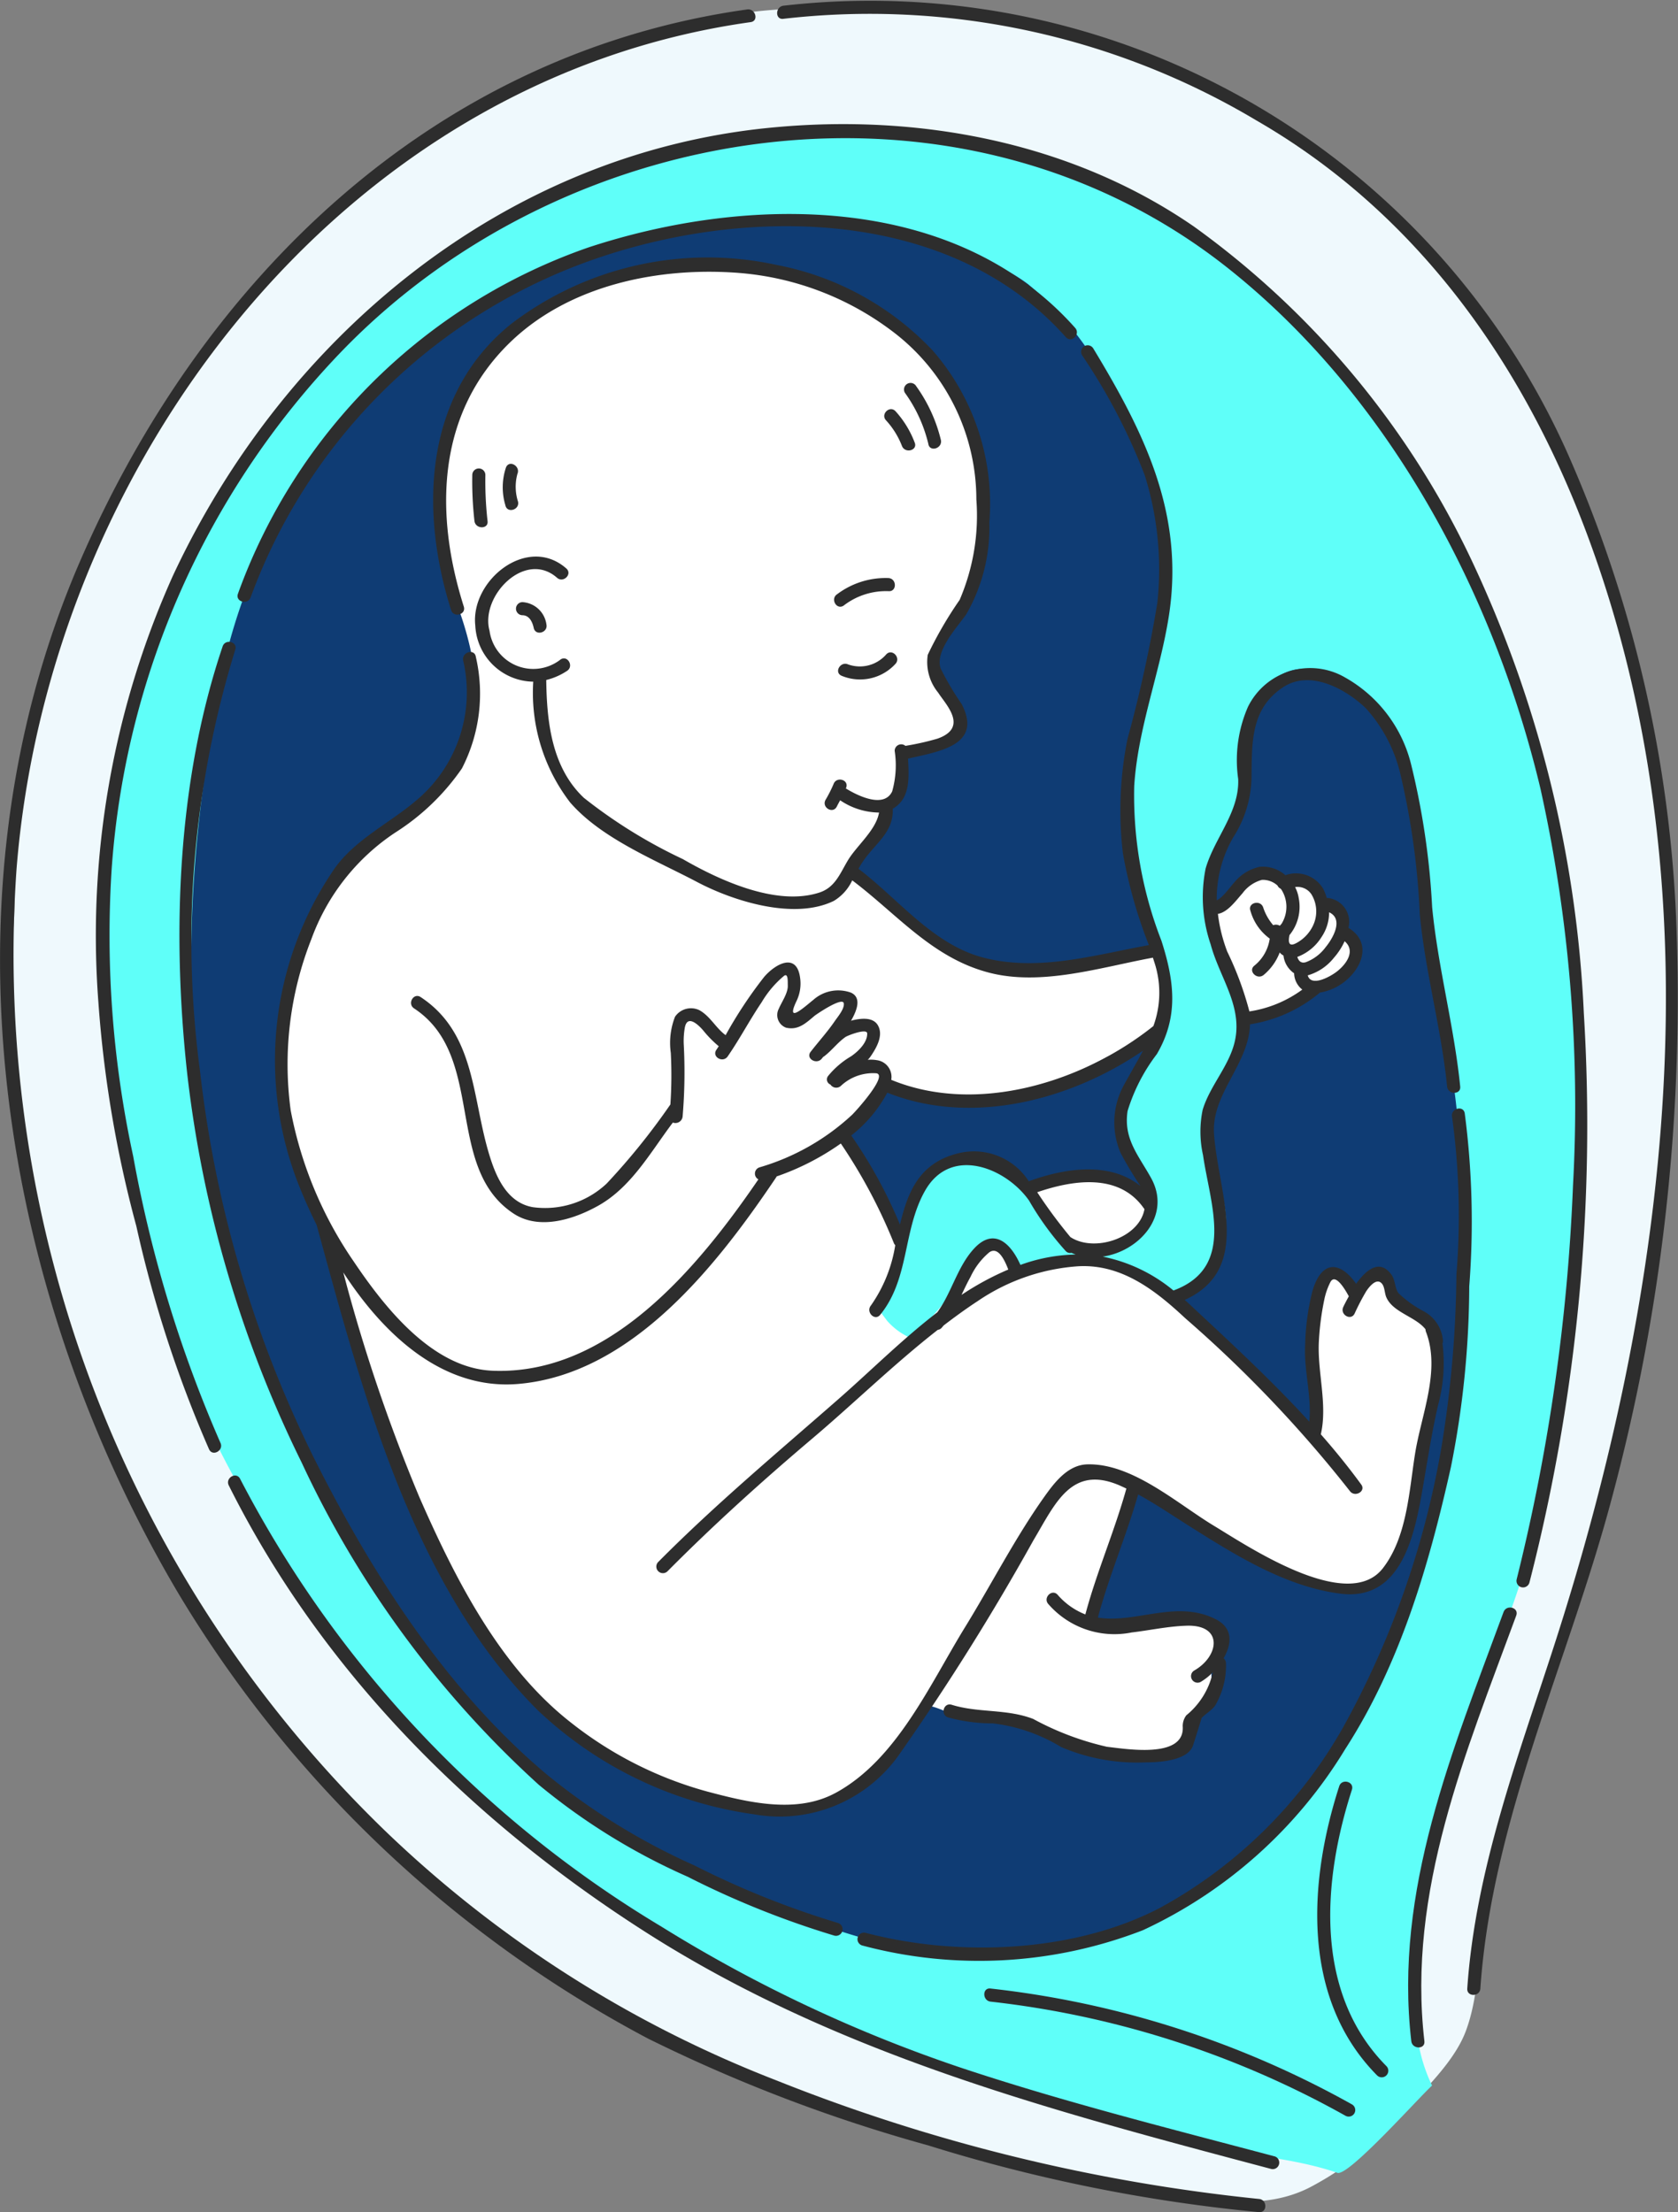
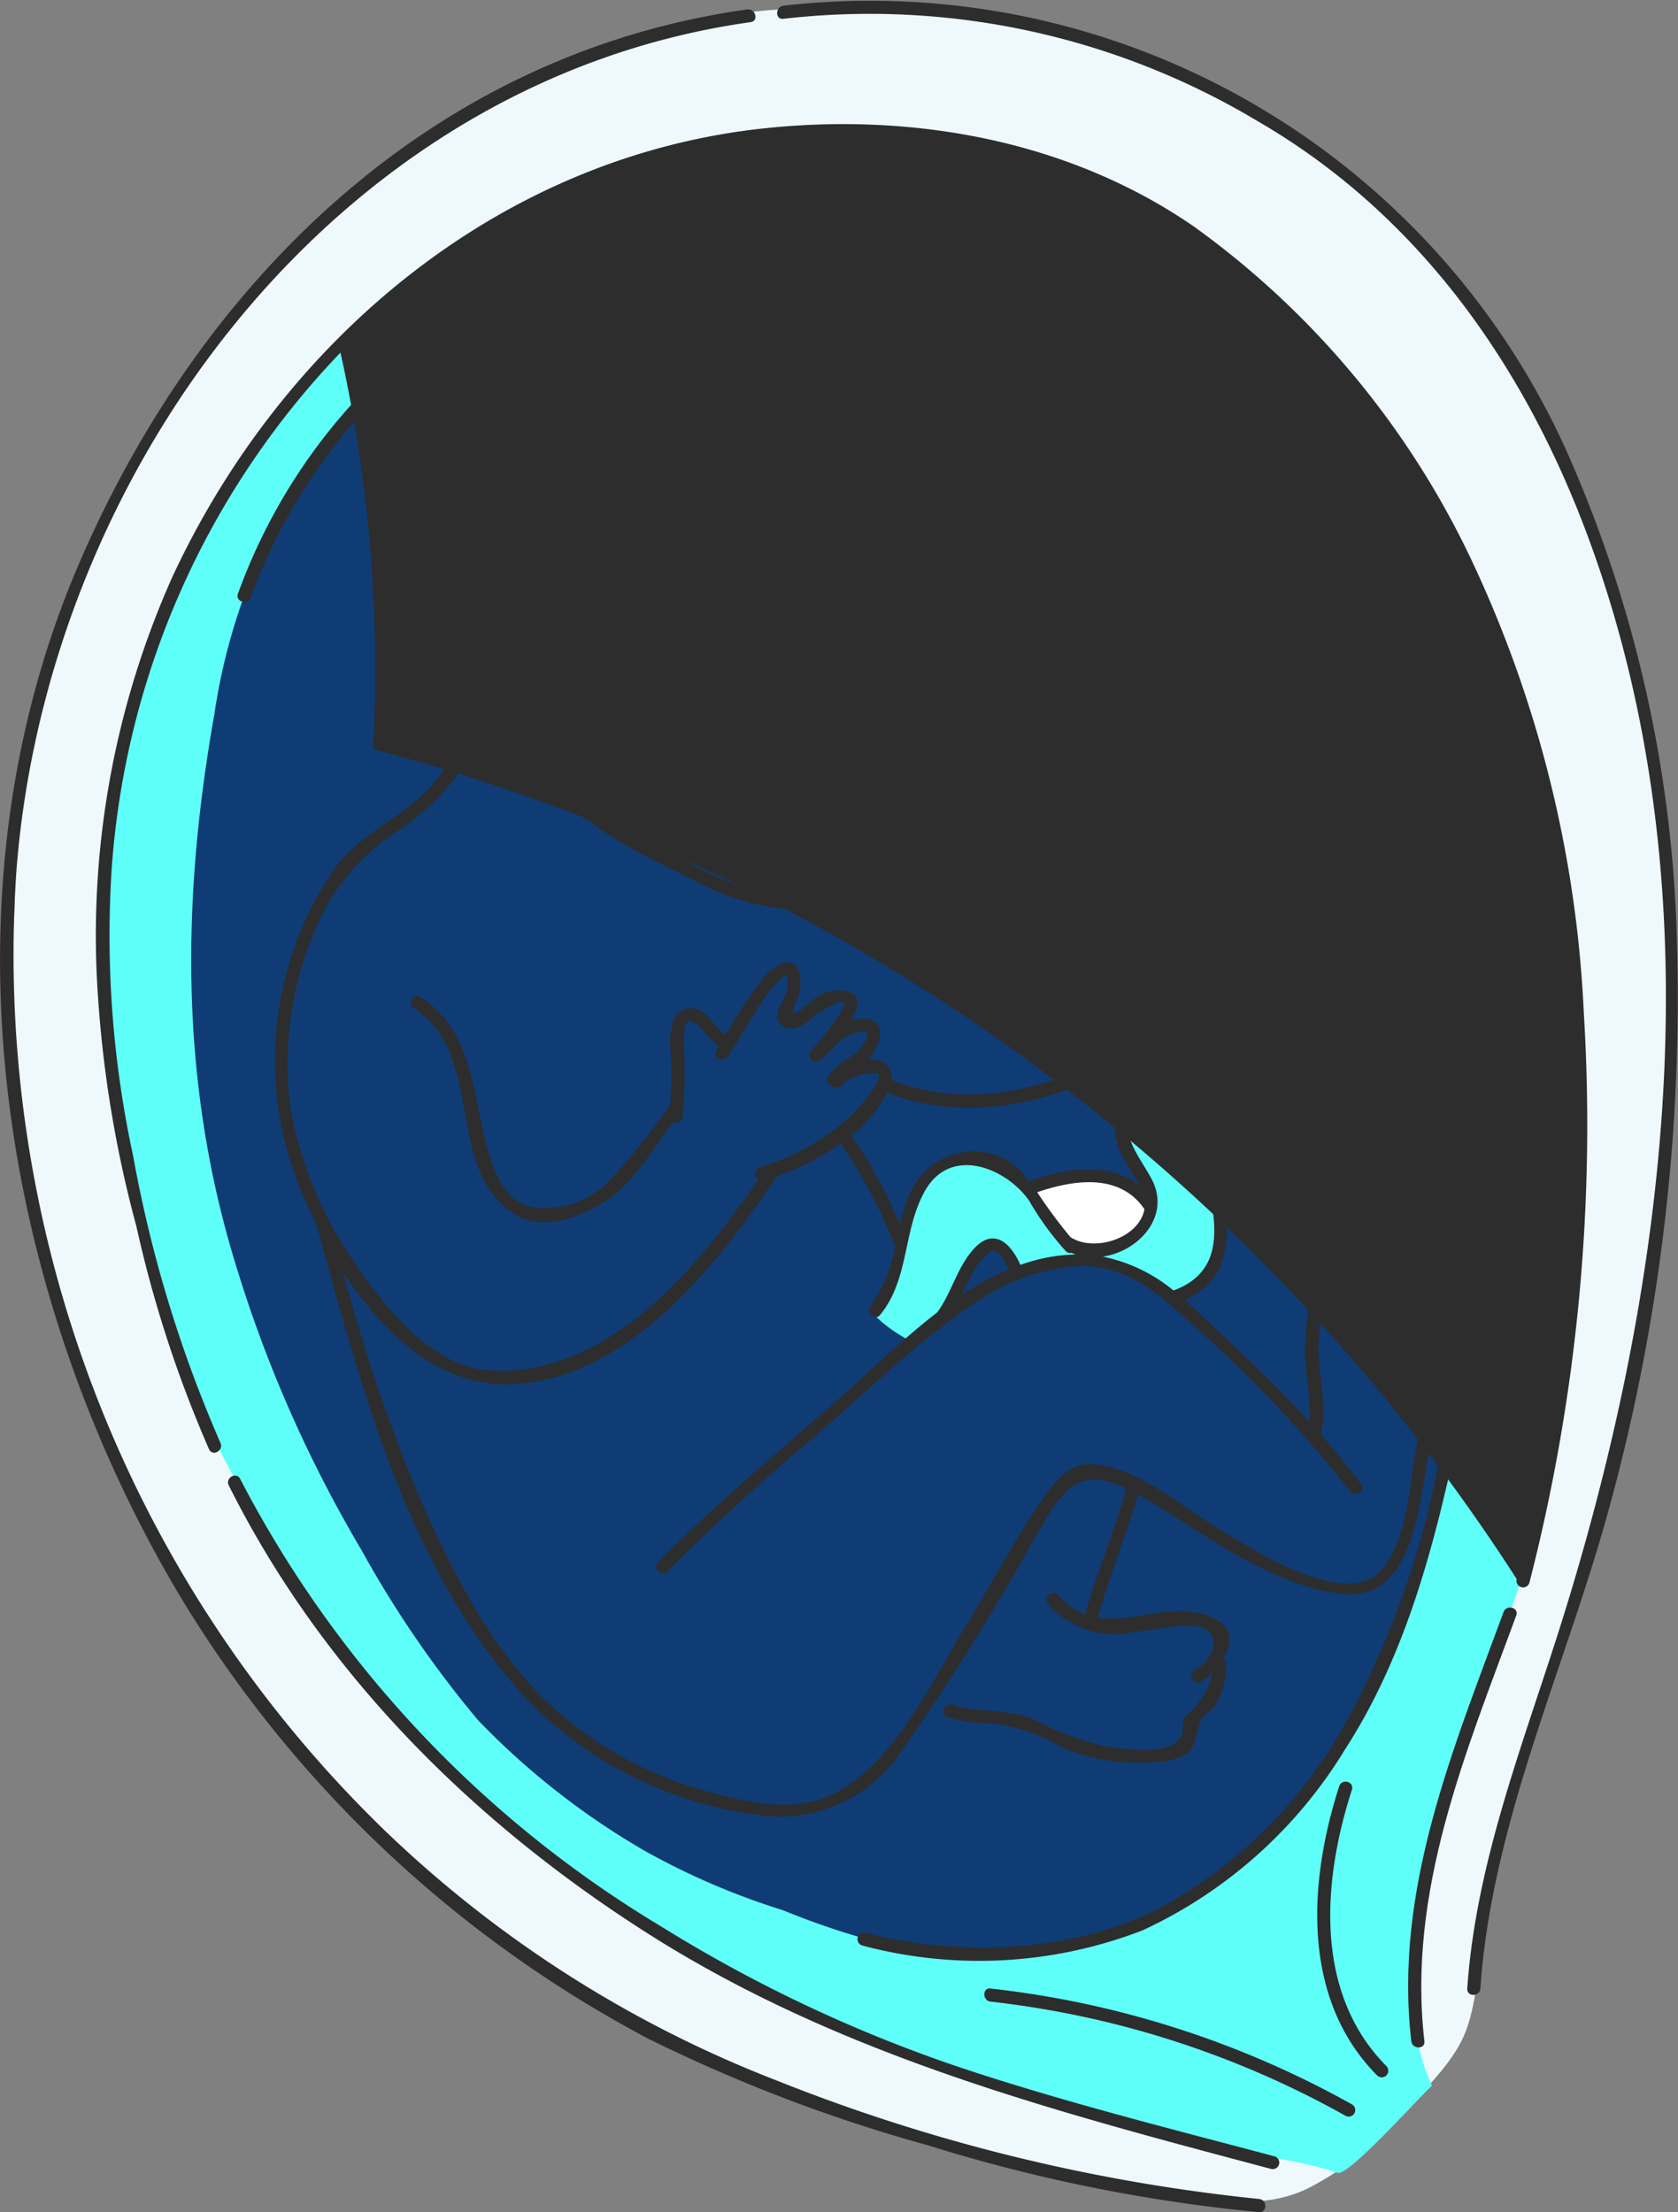
<svg xmlns="http://www.w3.org/2000/svg" id="_3_trymestr" data-name="3_trymestr" width="76.911" height="101.376" viewBox="0 0 76.911 101.376">
  <rect x="0" y="0" width="76.911" height="101.376" fill="#808080" stroke="none" />
  <g id="Group_3582" data-name="Group 3582" transform="translate(0.244 0.346)">
    <path id="Path_8537" data-name="Path 8537" d="M3519.906,690.024a46.266,46.266,0,0,1,3.861-7.328,38.667,38.667,0,0,1,7.759-9.289,49.749,49.749,0,0,1,7.548-5.718,47.2,47.2,0,0,1,6.932-2.695c5.127-1.822,11.051-1.34,16.352-.735a22.035,22.035,0,0,1,6.556,1.848c4.393,1.938,9.247,4.726,12.449,8.367a30.616,30.616,0,0,1,4.556,5.816c1.086,2.094,2.184,4.169,3.09,6.345a46.285,46.285,0,0,1,2.936,10.472,90.577,90.577,0,0,1,1,10.6,72.954,72.954,0,0,1-.226,7.458,84.6,84.6,0,0,1-2.712,16.5c-.687,2.545-1.606,5-2.413,7.607-1.034,3.347-2.5,6.649-3.1,10.1-.383,2.206-.173,5-.96,7.086-.545,1.441-1.982,2.752-3.018,3.9a14.366,14.366,0,0,1-4.141,3.258c-2.13,1.081-4.486.562-6.78.224a85.15,85.15,0,0,1-13.338-3.312,58.894,58.894,0,0,1-12.952-5.634c-1.975-1.208-3.817-2.662-5.726-3.991a25.852,25.852,0,0,1-3.333-3.134c-1.006-1.006-2.2-1.714-3.131-2.779a52,52,0,0,1-4.556-5.705,56.622,56.622,0,0,1-6.1-12.435c-2.2-6.438-4.679-13.181-3.59-20.107.387-2.46-.13-5,.322-7.487A44.9,44.9,0,0,1,3519.906,690.024Z" transform="translate(-3516.597 -663.714)" fill="#eff9fd" />
    <path id="Path_8538" data-name="Path 8538" d="M3532.764,730.805c-1.876-7.609-2.182-15.89-.015-23.391a33.982,33.982,0,0,1,4.146-8.647c2.621-4.092,5.665-8.089,9.7-10.878a34.466,34.466,0,0,1,14.61-5.5,23.68,23.68,0,0,1,7.534-.362,44.85,44.85,0,0,1,7.141,1.9,27.451,27.451,0,0,1,10.66,7.19,45.715,45.715,0,0,1,5.934,8.138c4.08,7.007,5.9,15.222,6.476,23.226a72.6,72.6,0,0,1-.6,14.917c-.388,2.792-.731,5.715-1.321,8.537a44.834,44.834,0,0,1-2.9,7.985,43.958,43.958,0,0,0-2.058,6.847,25.325,25.325,0,0,0-.567,7.183,7.328,7.328,0,0,0,.716,3.653c-.558.492-3.83,4.175-4.339,4-2.061-.716-4.447-.8-6.613-1.38a101.319,101.319,0,0,1-13.276-4.2,70.741,70.741,0,0,1-11.826-5.933c-1.954-1.3-3.929-2.633-5.8-4.087-4.478-3.479-7.944-8.115-10.943-12.864a38.037,38.037,0,0,1-3.6-6.418c-.854-2.212-1.49-4.544-2.185-6.785Q3533.156,732.393,3532.764,730.805Z" transform="translate(-3526.825 -676.374)" fill="#5ffff9" />
    <path id="Path_8539" data-name="Path 8539" d="M3578.333,747.2a8.05,8.05,0,0,0,1.735-2.545c.38-.823,1.043-2.311,2.146-1.6.3.195.333.645.637.8.792.415,1.8-.343,2.622-.385a5.307,5.307,0,0,1,3.239,1.05c.8.557,1.355,1.214,2.314.282,2.172-2.108,1.049-4.231.508-6.63-.419-1.864,1.144-2.649,1.6-4.278a4.587,4.587,0,0,0-.546-3.1c-.6-1.489-1.44-3.225-1.105-4.879.282-1.4,1.617-2.3,1.843-3.8.254-1.687-.5-3.329.831-4.792,2.226-2.439,5.2,1.113,6.082,3.1,1.646,3.688.985,7.7,1.839,11.581a38.048,38.048,0,0,1,.983,7.006,83.332,83.332,0,0,1-.2,8.907,49.2,49.2,0,0,1-3.153,13.645,24.143,24.143,0,0,1-7.884,10.624,18.353,18.353,0,0,1-13.474,3.135,35.473,35.473,0,0,1-6.347-1.938,33.031,33.031,0,0,1-6.383-2.748,34.632,34.632,0,0,1-7.605-5.973,49.052,49.052,0,0,1-5.337-7.794,59.619,59.619,0,0,1-5.747-13.033c-2.575-8.343-2.51-16.7-.994-25.24A27.693,27.693,0,0,1,3551.1,706.1a29.781,29.781,0,0,1,10.98-8.515,25.791,25.791,0,0,1,7.308-1.525,18.733,18.733,0,0,1,7.531.454c2.046.613,4.521,1,6.316,2.352a14.754,14.754,0,0,1,4.026,5.313c.654,1.336,1.35,2.661,1.879,4.054a7.724,7.724,0,0,1,.266,3.685c-.162,2.3-.792,4.531-1.093,6.812a29.134,29.134,0,0,0-.646,4.863,16.91,16.91,0,0,0,.933,4.184c.428,1.45,1.061,2.828.784,4.348s-1.374,2.554-1.9,3.956c-.775,2.065,2.251,4.384.868,6.142a2.749,2.749,0,0,1-3.07.833c-.819-.379-.89-1.109-1.346-1.819-1.1-1.709-2.9-3.314-4.863-1.888-1.049.761-1.372,2.336-1.688,3.506-.072.267-1.1,3.353-1.149,3.3a6.592,6.592,0,0,0,1.57,1.119A.5.5,0,0,0,3578.333,747.2Z" transform="translate(-3536.359 -686.19)" fill="#0f3c74" />
-     <path id="Path_8540" data-name="Path 8540" d="M3566.288,718.011a11.346,11.346,0,0,1-.529-6.854c1.167-4.568,4.866-7.5,9.344-8.456,4.651-1,8.852.484,12.336,3.727a10.451,10.451,0,0,1,1.507,12.636c-.732,1.123-1.1,1.511-.357,2.789.437.751,1.522,1.74.587,2.543-.607.521-1.705.42-2.461.639,1.028,2.187-3.321,4.248-1.591,5.934.769.75,1.656,1.447,2.467,2.128a7.9,7.9,0,0,0,5.9,1.79,13.682,13.682,0,0,0,4.8-.968,5.237,5.237,0,0,1,.228,3.438c-.369.734-1.7,1.1-2.528,1.54-1.9,1-4.037,1.939-6.19,1.712a14.177,14.177,0,0,1-4.055-.59c.248.108-1.7,1.969-1.858,2.13,1,1.567,2.279,3.043,2.592,4.945a6.074,6.074,0,0,1-.58,2.727c-.207.747-.348.454.134,1.1a3.1,3.1,0,0,0,1.051.777,11.928,11.928,0,0,0,2.429-2.854c.745-1.2,2.13-2.175,2.389-.046,5.879-3.386,9.864,4.365,13.692,7.362.085-.488-.015-.966.023-1.456.1-1.246.033-2.445.075-3.692.02-.6-.016-1.81.673-2.143s.994.11,1.055.836c-.022-.259.684-.916.94-.906.714.029.248.386.57.731.634.678,1.854,1.05,2.2,1.991.435,1.171-.162,2.251-.339,3.394-.368,2.375-.595,8.99-4.425,8.23-2.046-.406-4.224-2.026-6.008-3.037-.91-.517-2.032-1.563-3.095-1.7-.469,2.065-1.161,4.235-1.81,6.22-.077.236,2.725.028,2.927.02.905-.032,2.478-.544,2.941.524.27.624-.262.973-.383,1.51s.092,1.091-.2,1.678a5.158,5.158,0,0,1-1.679,2.313,6.265,6.265,0,0,1-3.446.061,10.31,10.31,0,0,1-2.788-1.207c-1.2-.609-2.156-.357-3.482-.509-.34-.039-1.214-.492-1.417-.437-.311.085-.7.918-.866,1.173-4.923,7.57-15.234,1.79-19.131-3.882a44.784,44.784,0,0,1-3.373-6.121,62.278,62.278,0,0,1-3.164-9.116A31.563,31.563,0,0,0,3560.5,747a24.92,24.92,0,0,1-2.046-4.743,12.794,12.794,0,0,1-.139-5.033,20.581,20.581,0,0,1,2.562-6.611c1.323-2.276,4.3-2.973,5.617-5.173C3567.772,723.307,3567.118,720.168,3566.288,718.011Z" transform="translate(-3545.616 -690.738)" fill="#fff" />
    <path id="Path_8541" data-name="Path 8541" d="M3672.374,842.085c1.943-.72,4.072-.815,5.507.9a2.84,2.84,0,0,1-3.247,1.81c-1.293-.3-1.692-1.749-2.4-2.7a3.365,3.365,0,0,1,.441-.32Z" transform="translate(-3625.333 -787.992)" fill="#fff" />
    <path id="Path_8542" data-name="Path 8542" d="M3699.947,797.573c.884-.863,2.045-3.063,3.313-1.648a1.062,1.062,0,0,1,1.75.962c.949-.236,1.056,1.031.731,1.635.739-.154.767.716.517,1.219-.272.548-.945.683-1.414.939a7.86,7.86,0,0,1-3.454,1.251c-.049-1.343-1.706-3.367-1.292-4.509Z" transform="translate(-3644.695 -755.759)" fill="#fff" />
  </g>
  <g id="Group_3583" data-name="Group 3583" transform="translate(0 0)">
    <path id="Path_8543" data-name="Path 8543" d="M3594.6,754.135a.3.3,0,0,0,0,.6c.3.007.448.283.513.582.082.38.663.219.582-.16A1.181,1.181,0,0,0,3594.6,754.135Z" transform="translate(-3570.65 -726.541)" fill="#2d2d2d" />
    <path id="Path_8544" data-name="Path 8544" d="M3645.459,761.87a1.6,1.6,0,0,1-1.744.456c-.351-.157-.658.362-.3.52a2.2,2.2,0,0,0,2.475-.55C3646.144,762.009,3645.72,761.581,3645.459,761.87Z" transform="translate(-3604.842 -731.878)" fill="#2d2d2d" />
    <path id="Path_8545" data-name="Path 8545" d="M3642.789,751.191c-.323.213-.021.735.3.52a3.176,3.176,0,0,1,2.058-.662c.388.031.385-.572,0-.6A3.692,3.692,0,0,0,3642.789,751.191Z" transform="translate(-3604.421 -723.958)" fill="#2d2d2d" />
    <path id="Path_8546" data-name="Path 8546" d="M3650.374,725.308a3.737,3.737,0,0,1,.726,1.173c.146.354.729.2.582-.16a4.511,4.511,0,0,0-.881-1.439C3650.53,724.6,3650.1,725.029,3650.374,725.308Z" transform="translate(-3609.757 -706.039)" fill="#2d2d2d" />
    <path id="Path_8547" data-name="Path 8547" d="M3654.973,723.442a7.071,7.071,0,0,0-1.135-2.483.3.3,0,0,0-.52.3,6.624,6.624,0,0,1,1.074,2.339C3654.447,723.985,3655.028,723.822,3654.973,723.442Z" transform="translate(-3611.843 -703.26)" fill="#2d2d2d" />
    <path id="Path_8548" data-name="Path 8548" d="M3588.316,736.235a16.272,16.272,0,0,1-.1-2.109.3.3,0,0,0-.6,0,16.186,16.186,0,0,0,.1,2.109C3587.764,736.615,3588.367,736.62,3588.316,736.235Z" transform="translate(-3565.969 -712.358)" fill="#2d2d2d" />
    <path id="Path_8549" data-name="Path 8549" d="M3592.4,733.264a2.857,2.857,0,0,0-.03,1.739c.075.381.656.219.581-.16a2.243,2.243,0,0,1-.03-1.275C3593.073,733.216,3592.554,732.909,3592.4,733.264Z" transform="translate(-3569.206 -711.849)" fill="#2d2d2d" />
    <path id="Path_8550" data-name="Path 8550" d="M3586.336,770.259a110.4,110.4,0,0,0,6.053-9.671c1.01-1.694,1.739-3.486,3.961-2.527.1.045.205.094.307.142-.541,1.951-1.357,3.811-1.88,5.768a3.237,3.237,0,0,1-1.27-.9c-.261-.289-.686.139-.426.426a4.013,4.013,0,0,0,3.82,1.3c.844-.1,1.667-.283,2.521-.309,1.691-.052,1.489,1.4.349,2.051a.3.3,0,0,0,.3.52,2.724,2.724,0,0,0,.549-.437,3.517,3.517,0,0,1-1.215,1.972.809.809,0,0,0-.163.544c.058,1.466-2.663.985-3.468.9a13.149,13.149,0,0,1-3.388-1.278c-1.229-.472-2.5-.266-3.737-.649-.373-.115-.53.466-.16.581a7.739,7.739,0,0,0,2.051.272,7.8,7.8,0,0,1,3.131,1.086,8.882,8.882,0,0,0,3.9.7c.573,0,1.891-.072,2.136-.762.071-.2.4-1.268.4-1.273.183-.2.557-.4.672-.663a3.6,3.6,0,0,0,.443-1.86.3.3,0,0,0-.11-.212c.373-.637.454-1.37-.344-1.781-1.8-.928-3.675.2-5.416-.083.513-1.914,1.3-3.738,1.845-5.643.805.437,1.569.959,2.34,1.446,2.1,1.324,4.412,2.78,6.926,3.1,2.693.346,3.355-2.456,3.727-4.552.242-1.361.44-2.711.747-4.06a7.329,7.329,0,0,0,.21-2.852.29.29,0,0,0,.02-.133,1.677,1.677,0,0,0-.9-1.353,5.078,5.078,0,0,1-1.139-.822c-.172-.234-.14-.594-.322-.846-.539-.743-1.158-.222-1.618.418-.709-1.013-1.574-1.138-2.007.347a11.1,11.1,0,0,0-.33,2.461c-.064,1.147.311,2.365.189,3.509-1.754-1.922-3.677-3.687-5.584-5.468-.041-.038-.082-.072-.123-.109,3.139-1.431,1.541-4.848,1.343-7.593-.135-1.856,1.59-3.186,1.649-5.038a6.561,6.561,0,0,0,3.163-1.419.314.314,0,0,0,.038-.035,2.487,2.487,0,0,0,1.054-.441c.889-.648,1.357-1.851.256-2.526a1.1,1.1,0,0,0-.918-1.365.3.3,0,0,0-.076,0,2.544,2.544,0,0,0-.159-.417,1.45,1.45,0,0,0-1.737-.63,1.556,1.556,0,0,0-1.178-.384,2.053,2.053,0,0,0-1.159.709c-.135.136-.548.731-.81.821a5.621,5.621,0,0,1,.752-2.875,5.241,5.241,0,0,0,.841-2.686c.025-1.613-.069-3.2,1.45-4.2,1.239-.819,2.863.077,3.787.959a6.833,6.833,0,0,1,1.6,3.075,34.279,34.279,0,0,1,.877,6.382c.255,2.651.985,5.222,1.252,7.882.038.383.642.387.6,0-.279-2.772-1.019-5.457-1.286-8.221a34.768,34.768,0,0,0-.964-6.541,6.29,6.29,0,0,0-3.022-3.98,3.179,3.179,0,0,0-4.456,1.344,6.106,6.106,0,0,0-.448,3.306c.064,1.517-1.086,2.7-1.492,4.1a6.694,6.694,0,0,0,.231,3.481c.418,1.557,1.543,2.912,1.067,4.595-.3,1.066-1.117,1.926-1.435,2.989a4.929,4.929,0,0,0,.018,2.074c.323,2.253,1.5,5.146-1.352,6.2l-.005,0a7.37,7.37,0,0,0-3.241-1.551c1.66-.239,3.16-1.874,2.225-3.587-.565-1.033-1.284-1.794-1.085-3.087a8.266,8.266,0,0,1,1.342-2.608c1.01-1.722.8-3.357.207-5.2a18.336,18.336,0,0,1-1.245-7.09c.17-2.665,1.179-5.169,1.588-7.789.728-4.667-1.124-8.393-3.462-12.253a.3.3,0,0,0-.52.3,27.134,27.134,0,0,1,2.876,5.506,14.392,14.392,0,0,1,.577,5.856,61.613,61.613,0,0,1-1.368,6.232,16.59,16.59,0,0,0-.207,5.254,21.826,21.826,0,0,0,1.188,4.19c-2.5.455-5.072,1.23-7.594.571-2.3-.6-3.88-2.676-5.716-4.069.019-.034.038-.07.056-.1.579-1.012,1.559-1.466,1.515-2.653a1.376,1.376,0,0,0,.2-.138c.608-.5.539-1.4.5-2.157,1.414-.327,3.438-.607,2.458-2.5a12.863,12.863,0,0,1-.961-1.627c-.281-.8.759-1.894,1.172-2.488a7.989,7.989,0,0,0,1.058-4.21,10.689,10.689,0,0,0-2.61-7.891,13.251,13.251,0,0,0-7.131-3.906,14.83,14.83,0,0,0-12.168,2.694c-4.014,3.225-4.208,8.553-2.762,13.12.117.369.7.211.582-.16-1.348-4.257-1.249-8.849,2.13-12.115,2.724-2.632,6.825-3.46,10.487-3.174a13.41,13.41,0,0,1,7.19,2.8,9.654,9.654,0,0,1,3.686,7.576,9.788,9.788,0,0,1-.765,4.606,17.853,17.853,0,0,0-1.462,2.517,2.207,2.207,0,0,0,.478,1.736c.335.53,1.425,1.6-.043,2.11a12.1,12.1,0,0,1-1.459.327.3.3,0,0,0-.493.226,4.406,4.406,0,0,1-.114,1.861c-.374.785-1.558.214-2.123-.135.005-.013.011-.026.016-.039.129-.368-.452-.524-.581-.16a6.144,6.144,0,0,1-.371.731c-.177.345.342.65.52.3.05-.1.1-.193.155-.289a3.233,3.233,0,0,0,1.782.562c-.137.8-1.013,1.511-1.413,2.166-.37.606-.587,1.261-1.323,1.5-1.972.643-4.59-.571-6.259-1.534a23.155,23.155,0,0,1-4.534-2.807c-1.477-1.392-1.7-3.483-1.725-5.4a3.035,3.035,0,0,0,.955-.419c.323-.212.021-.735-.3-.52a2.023,2.023,0,0,1-3.254-1.317c-.439-1.592,1.629-3.718,3.093-2.429.29.256.718-.168.426-.426-1.781-1.569-4.4.547-4.172,2.617a2.7,2.7,0,0,0,2.656,2.571,8.238,8.238,0,0,0,1.688,5.53c1.432,1.659,3.915,2.643,5.818,3.648,1.673.884,4.454,1.757,6.272.868a2.158,2.158,0,0,0,.843-.941c2.058,1.548,3.663,3.549,6.26,4.227,2.415.631,5.119-.241,7.521-.684.032.1.066.208.1.314a4.433,4.433,0,0,1-.078,2.82c-3.206,2.563-8.072,4.087-12.015,2.464a.772.772,0,0,0-.656-.9,1.52,1.52,0,0,0-.419-.017,1.362,1.362,0,0,0,.139-.17c.26-.384.593-.957.321-1.416-.23-.388-.787-.31-1.149-.228-.029.007-.053.017-.081.025.323-.556.458-1.079,0-1.289a1.715,1.715,0,0,0-1.723.328c-.414.329-1.28,1.134-.785.079a1.833,1.833,0,0,0,.178-1.068c-.146-1.2-1.124-.669-1.647-.064a19.95,19.95,0,0,0-1.769,2.673c-.45-.327-.7-.862-1.2-1.143a.884.884,0,0,0-1.12.3,3.3,3.3,0,0,0-.193,1.655,19.779,19.779,0,0,1-.019,2.364,30.851,30.851,0,0,1-2.92,3.624,4.123,4.123,0,0,1-3.384,1.083c-1.25-.218-1.744-1.523-2.05-2.583-.74-2.561-.629-5.422-3.092-7.045-.326-.215-.627.307-.3.52,3.308,2.179,1.357,7.3,4.565,9.405,1.181.774,2.769.255,3.875-.365,1.521-.853,2.393-2.45,3.419-3.81a.332.332,0,0,0,.447-.267,24.259,24.259,0,0,0,.051-3.346,3.574,3.574,0,0,1,.048-.722c.125-.717.746,0,.846.114a5.1,5.1,0,0,0,.712.724c-.037.055-.072.111-.109.164-.221.321.3.622.52.3.553-.8,1.009-1.673,1.556-2.481a4.659,4.659,0,0,1,1.026-1.21c.2-.144.164.3.171.424.022.357-.275.76-.413,1.087a.618.618,0,0,0,.332.865c.556.129.9-.2,1.311-.546.068-.056,1.3-.9,1.338-.563.032.251-.282.615-.414.808-.336.494-.744.938-1.109,1.411-.237.308.287.608.52.3l.059-.072a.367.367,0,0,0,.035-.02c.355-.265.617-.631.98-.887.115-.081.991-.414,1-.169.015.425-.426.838-.739,1.051a3.906,3.906,0,0,0-1.051.9.253.253,0,0,0,.106.394.319.319,0,0,0,.468.071,2.148,2.148,0,0,1,1.644-.587c.53.108-.954,1.742-1.118,1.9a10.592,10.592,0,0,1-4.235,2.407.3.3,0,0,0-.061.554c-2.752,4.022-6.835,8.986-12.182,8.769-2.771-.112-4.964-2.923-6.369-5.01a18.169,18.169,0,0,1-2.886-6.921,15.631,15.631,0,0,1,.949-7.852,9.919,9.919,0,0,1,3.848-4.882,10.6,10.6,0,0,0,3.051-2.936,7.477,7.477,0,0,0,.637-5.118c-.06-.383-.64-.22-.582.16a6.454,6.454,0,0,1-2.169,6.443c-1.208,1.024-2.753,1.76-3.7,3.068a15.516,15.516,0,0,0-1.595,14.71c.219.54.474,1.106.76,1.679,0,.006,0,.01,0,.017,2.088,7.61,4.355,16.413,10.106,22.183a18.011,18.011,0,0,0,9.927,4.786A6.7,6.7,0,0,0,3586.336,770.259Zm19.952-35.736c-.3.228-1.162.705-1.319.162a2.366,2.366,0,0,0,1.2-.806,3.082,3.082,0,0,0,.491-.758C3607.162,733.545,3606.776,734.151,3606.288,734.523Zm-.682-1.6a2,2,0,0,0,.343-1.129c.66.3.213,1.149-.165,1.607a2.006,2.006,0,0,1-.9.68c-.228.068-.334-.065-.392-.241A2.236,2.236,0,0,0,3605.605,732.925Zm-.479-1.972a1.5,1.5,0,0,1,.1,1.419,1.76,1.76,0,0,1-.772.831c-.364.2-.386-.046-.322-.361a2.048,2.048,0,0,0,.423-1.7,1.59,1.59,0,0,0-.166-.5A.76.76,0,0,1,3605.126,730.952Zm-3.854,2.625a7.232,7.232,0,0,1-.42-1.71c.458-.07.854-.646,1.124-.939a1.64,1.64,0,0,1,.892-.618,1,1,0,0,1,.716.26.289.289,0,0,0,.141.143c.013.015.027.03.039.046a1.471,1.471,0,0,1,.037,1.509.478.478,0,0,1-.115.143.343.343,0,0,0-.3-.025,2.378,2.378,0,0,1-.462-.822c-.134-.361-.716-.2-.582.16a2.351,2.351,0,0,0,.885,1.277,1.939,1.939,0,0,1-.707,1.242c-.3.243.126.667.426.426a2.494,2.494,0,0,0,.738-1.031.607.607,0,0,0,.173.14,1.138,1.138,0,0,0,.488.813.974.974,0,0,0,.375.747,5.472,5.472,0,0,1-2.425,1A15.027,15.027,0,0,0,3601.272,733.578Zm-7.183,13.1a22.667,22.667,0,0,1-1.519-2.053c1.644-.563,3.747-.887,4.884.734a.292.292,0,0,0,.032.038C3597.255,746.722,3595.186,747.4,3594.089,746.676Zm-8.394-6.617c3.832,1.532,8.368.371,11.722-1.922-.263.5-.565,1.012-.864,1.557a3.548,3.548,0,0,0-.162,3.127,16.77,16.77,0,0,0,.91,1.517c-1.4-1.119-3.413-.835-5.092-.227-.009,0-.015.011-.023.014a2.989,2.989,0,0,0-3.141-1.308c-1.874.417-2.4,1.777-2.767,3.287a21.757,21.757,0,0,0-2.233-4.081A6.208,6.208,0,0,0,3585.7,740.059Zm-2.386,32.1c-1.8.969-4.041.414-5.891-.079a17.5,17.5,0,0,1-6.252-3.178c-3.24-2.543-5.29-6.6-6.913-10.3a77.48,77.48,0,0,1-3.49-10.306c1.881,2.9,4.6,5.406,8.024,5.112,5.233-.45,9.135-5.483,11.81-9.456a.315.315,0,0,0,.029-.053,11.7,11.7,0,0,0,2.942-1.509,24.306,24.306,0,0,1,2.436,4.576.275.275,0,0,0,.059.083,6.594,6.594,0,0,1-1.117,2.766c-.243.3.181.728.426.426,1.354-1.664,1.029-3.875,2.056-5.686,1.181-2.081,3.712-1.049,4.767.45a13.467,13.467,0,0,0,1.69,2.323.28.28,0,0,0,.257.074c.063.028.126.053.19.075a7.831,7.831,0,0,0-2.532.477c-.434-.98-1.213-1.757-2.145-.727-.753.832-1.014,2.016-1.666,2.9-1.6,1.23-3.058,2.688-4.522,3.969-2.8,2.454-5.638,4.822-8.267,7.47a.3.3,0,0,0,.426.426c2.115-2.131,4.333-4.132,6.624-6.072,1.93-1.634,3.764-3.43,5.764-4.992a.266.266,0,0,0,.17-.086c.034-.036.064-.077.1-.116.507-.387,1.021-.763,1.555-1.112a9.288,9.288,0,0,1,4.641-1.6c1.976-.095,3.516,1.114,4.878,2.386a57.762,57.762,0,0,1,7.542,7.917c.227.31.75.01.52-.3-.583-.8-1.2-1.56-1.851-2.3.317-1.373-.167-2.862-.089-4.266a12.448,12.448,0,0,1,.248-1.905,3.146,3.146,0,0,1,.277-.8c.23-.444.69.357.847.647-.111.2-.2.372-.253.487-.168.349.352.655.52.3a10.512,10.512,0,0,1,.515-.992c.095-.154.49-.716.754-.351.109.15.106.418.179.591.3.709,1.348.894,1.8,1.477a.291.291,0,0,0,.018.106c.689,1.779-.219,3.821-.5,5.616-.272,1.713-.366,3.8-1.472,5.227-1.616,2.08-6.21-1.021-7.738-1.942-1.684-1.015-3.746-2.879-5.816-2.818-.889.026-1.5.834-1.965,1.488-1.327,1.868-2.408,3.981-3.609,5.936C3587.658,767.153,3586.142,770.635,3583.309,772.161Zm7.937-23.994a13.062,13.062,0,0,0-2.146,1.163c.135-.284.268-.567.414-.828a3.264,3.264,0,0,1,.862-1.126C3590.8,747.086,3591.1,747.792,3591.245,748.167Z" transform="translate(-3545.03 -689.987)" fill="#2d2d2d" />
    <path id="Path_8551" data-name="Path 8551" d="M3646.434,869.5a20.75,20.75,0,0,0,12.866-.7,21.364,21.364,0,0,0,9.269-8.293c2.526-3.906,3.843-8.435,4.849-12.934a42.663,42.663,0,0,0,.839-8.272,38.243,38.243,0,0,0-.206-7.939c-.069-.382-.65-.22-.581.16a33.2,33.2,0,0,1,.2,7.228,50.954,50.954,0,0,1-.721,8.117,40.57,40.57,0,0,1-4.462,12.617,21.446,21.446,0,0,1-8.371,8.274c-3.943,2.076-9.269,2.282-13.525,1.163A.3.3,0,0,0,3646.434,869.5Z" transform="translate(-3606.915 -780.345)" fill="#2d2d2d" />
-     <path id="Path_8552" data-name="Path 8552" d="M3545.062,760.387c-2.076,6.146-2.325,13.1-1.632,19.5a54.188,54.188,0,0,0,5.254,17.9,46.278,46.278,0,0,0,10.869,14.768,29.123,29.123,0,0,0,6.819,4.211,40.855,40.855,0,0,0,6.725,2.7.3.3,0,0,0,.16-.581,40.411,40.411,0,0,1-6.581-2.639,30.045,30.045,0,0,1-6.7-4.117c-4.646-3.875-8.1-9.28-10.775-14.646a53.434,53.434,0,0,1-5.171-17.6,45.25,45.25,0,0,1,1.61-19.342C3545.768,760.178,3545.186,760.021,3545.062,760.387Z" transform="translate(-3534.858 -730.764)" fill="#2d2d2d" />
    <path id="Path_8553" data-name="Path 8553" d="M3552.52,712.675a25.821,25.821,0,0,1,15.237-15.31c7.089-2.631,16.717-2.7,22.128,3.389.259.291.683-.137.426-.426-5.524-6.215-15-6.091-22.3-3.69a26.224,26.224,0,0,0-16.075,15.877C3551.808,712.882,3552.39,713.038,3552.52,712.675Z" transform="translate(-3541.031 -685.302)" fill="#2d2d2d" />
    <path id="Path_8554" data-name="Path 8554" d="M3682.358,970.276a43.817,43.817,0,0,0-16.575-5.315c-.385-.049-.38.555,0,.6a43.117,43.117,0,0,1,16.271,5.232A.3.3,0,0,0,3682.358,970.276Z" transform="translate(-3620.381 -873.833)" fill="#2d2d2d" />
    <path id="Path_8555" data-name="Path 8555" d="M3717.727,933.876c.119-.371-.463-.529-.582-.16-1.415,4.385-1.748,9.732,1.735,13.251a.3.3,0,0,0,.427-.426C3715.975,943.176,3716.379,938.048,3717.727,933.876Z" transform="translate(-3655.762 -851.859)" fill="#2d2d2d" />
    <path id="Path_8556" data-name="Path 8556" d="M3734.922,907.387c.134-.366-.448-.521-.582-.16-2.333,6.346-5.034,12.76-4.229,19.668.044.381.647.385.6,0C3729.915,920.038,3732.606,913.682,3734.922,907.387Z" transform="translate(-3665.424 -833.355)" fill="#2d2d2d" />
-     <path id="Path_8557" data-name="Path 8557" d="M3595.55,748.122a.3.3,0,0,0,.582.16,84.242,84.242,0,0,0,2.494-26.089,54.467,54.467,0,0,0-5.139-20.749,39.74,39.74,0,0,0-12.725-15.3c-5.648-3.9-12.689-5.2-19.449-4.532-12.238,1.2-22.279,9.63-27.367,20.551a40.247,40.247,0,0,0-3.406,19.516,53.909,53.909,0,0,0,1.741,10.272,55.5,55.5,0,0,0,3.333,10.224c.168.35.688.044.52-.3a58.9,58.9,0,0,1-4-13.14,47.73,47.73,0,0,1-.987-13.122,38.046,38.046,0,0,1,10.49-23.7c10.5-10.918,28.569-13.506,40.721-3.833,7.314,5.821,12.14,14.827,14.279,23.816a66.974,66.974,0,0,1,1.493,18.178A89.217,89.217,0,0,1,3595.55,748.122Z" transform="translate(-3526.031 -675.757)" fill="#2d2d2d" />
+     <path id="Path_8557" data-name="Path 8557" d="M3595.55,748.122a.3.3,0,0,0,.582.16,84.242,84.242,0,0,0,2.494-26.089,54.467,54.467,0,0,0-5.139-20.749,39.74,39.74,0,0,0-12.725-15.3c-5.648-3.9-12.689-5.2-19.449-4.532-12.238,1.2-22.279,9.63-27.367,20.551a40.247,40.247,0,0,0-3.406,19.516,53.909,53.909,0,0,0,1.741,10.272,55.5,55.5,0,0,0,3.333,10.224c.168.35.688.044.52-.3a58.9,58.9,0,0,1-4-13.14,47.73,47.73,0,0,1-.987-13.122,38.046,38.046,0,0,1,10.49-23.7a66.974,66.974,0,0,1,1.493,18.178A89.217,89.217,0,0,1,3595.55,748.122Z" transform="translate(-3526.031 -675.757)" fill="#2d2d2d" />
    <path id="Path_8558" data-name="Path 8558" d="M3598.456,918.159c-4.789-1.272-9.6-2.477-14.305-4.037a65.624,65.624,0,0,1-13.811-6.492,51.7,51.7,0,0,1-19.317-20.523c-.174-.348-.694-.042-.52.3,4.268,8.539,11.135,15.386,19.133,20.488,8.805,5.617,18.677,8.189,28.66,10.84A.3.3,0,0,0,3598.456,918.159Z" transform="translate(-3540.017 -819.335)" fill="#2d2d2d" />
    <path id="Path_8559" data-name="Path 8559" d="M3573.495,764.334a82.176,82.176,0,0,1-22.156-5.447,53.982,53.982,0,0,1-17.939-11.461,55.865,55.865,0,0,1-16.854-44.034c1.458-18.416,14.749-36.169,33.65-38.815.384-.054.219-.634-.16-.581-14.418,2.018-25.017,12.384-30.616,25.373-6.564,15.227-3.739,33.263,4.566,47.252a55.183,55.183,0,0,0,21.513,20.368,72.33,72.33,0,0,0,12.825,4.888,74.552,74.552,0,0,0,15.171,3.061C3573.882,764.969,3573.879,764.366,3573.495,764.334Z" transform="translate(-3515.788 -663.563)" fill="#2d2d2d" />
    <path id="Path_8560" data-name="Path 8560" d="M3675.227,705.431a58.835,58.835,0,0,0-5.019-22.127,35,35,0,0,0-35.927-20.476c-.38.049-.385.653,0,.6a34.6,34.6,0,0,1,21.7,4.669c7.332,4.236,12.186,11.084,15.118,18.906,6.13,16.356,3.735,34.875-1.53,51.092-1.654,5.1-3.576,10.21-3.943,15.6-.026.388.576.385.6,0,.525-7.714,4.041-15.007,6.011-22.414A88.422,88.422,0,0,0,3675.227,705.431Z" transform="translate(-3598.374 -662.566)" fill="#2d2d2d" />
  </g>
</svg>